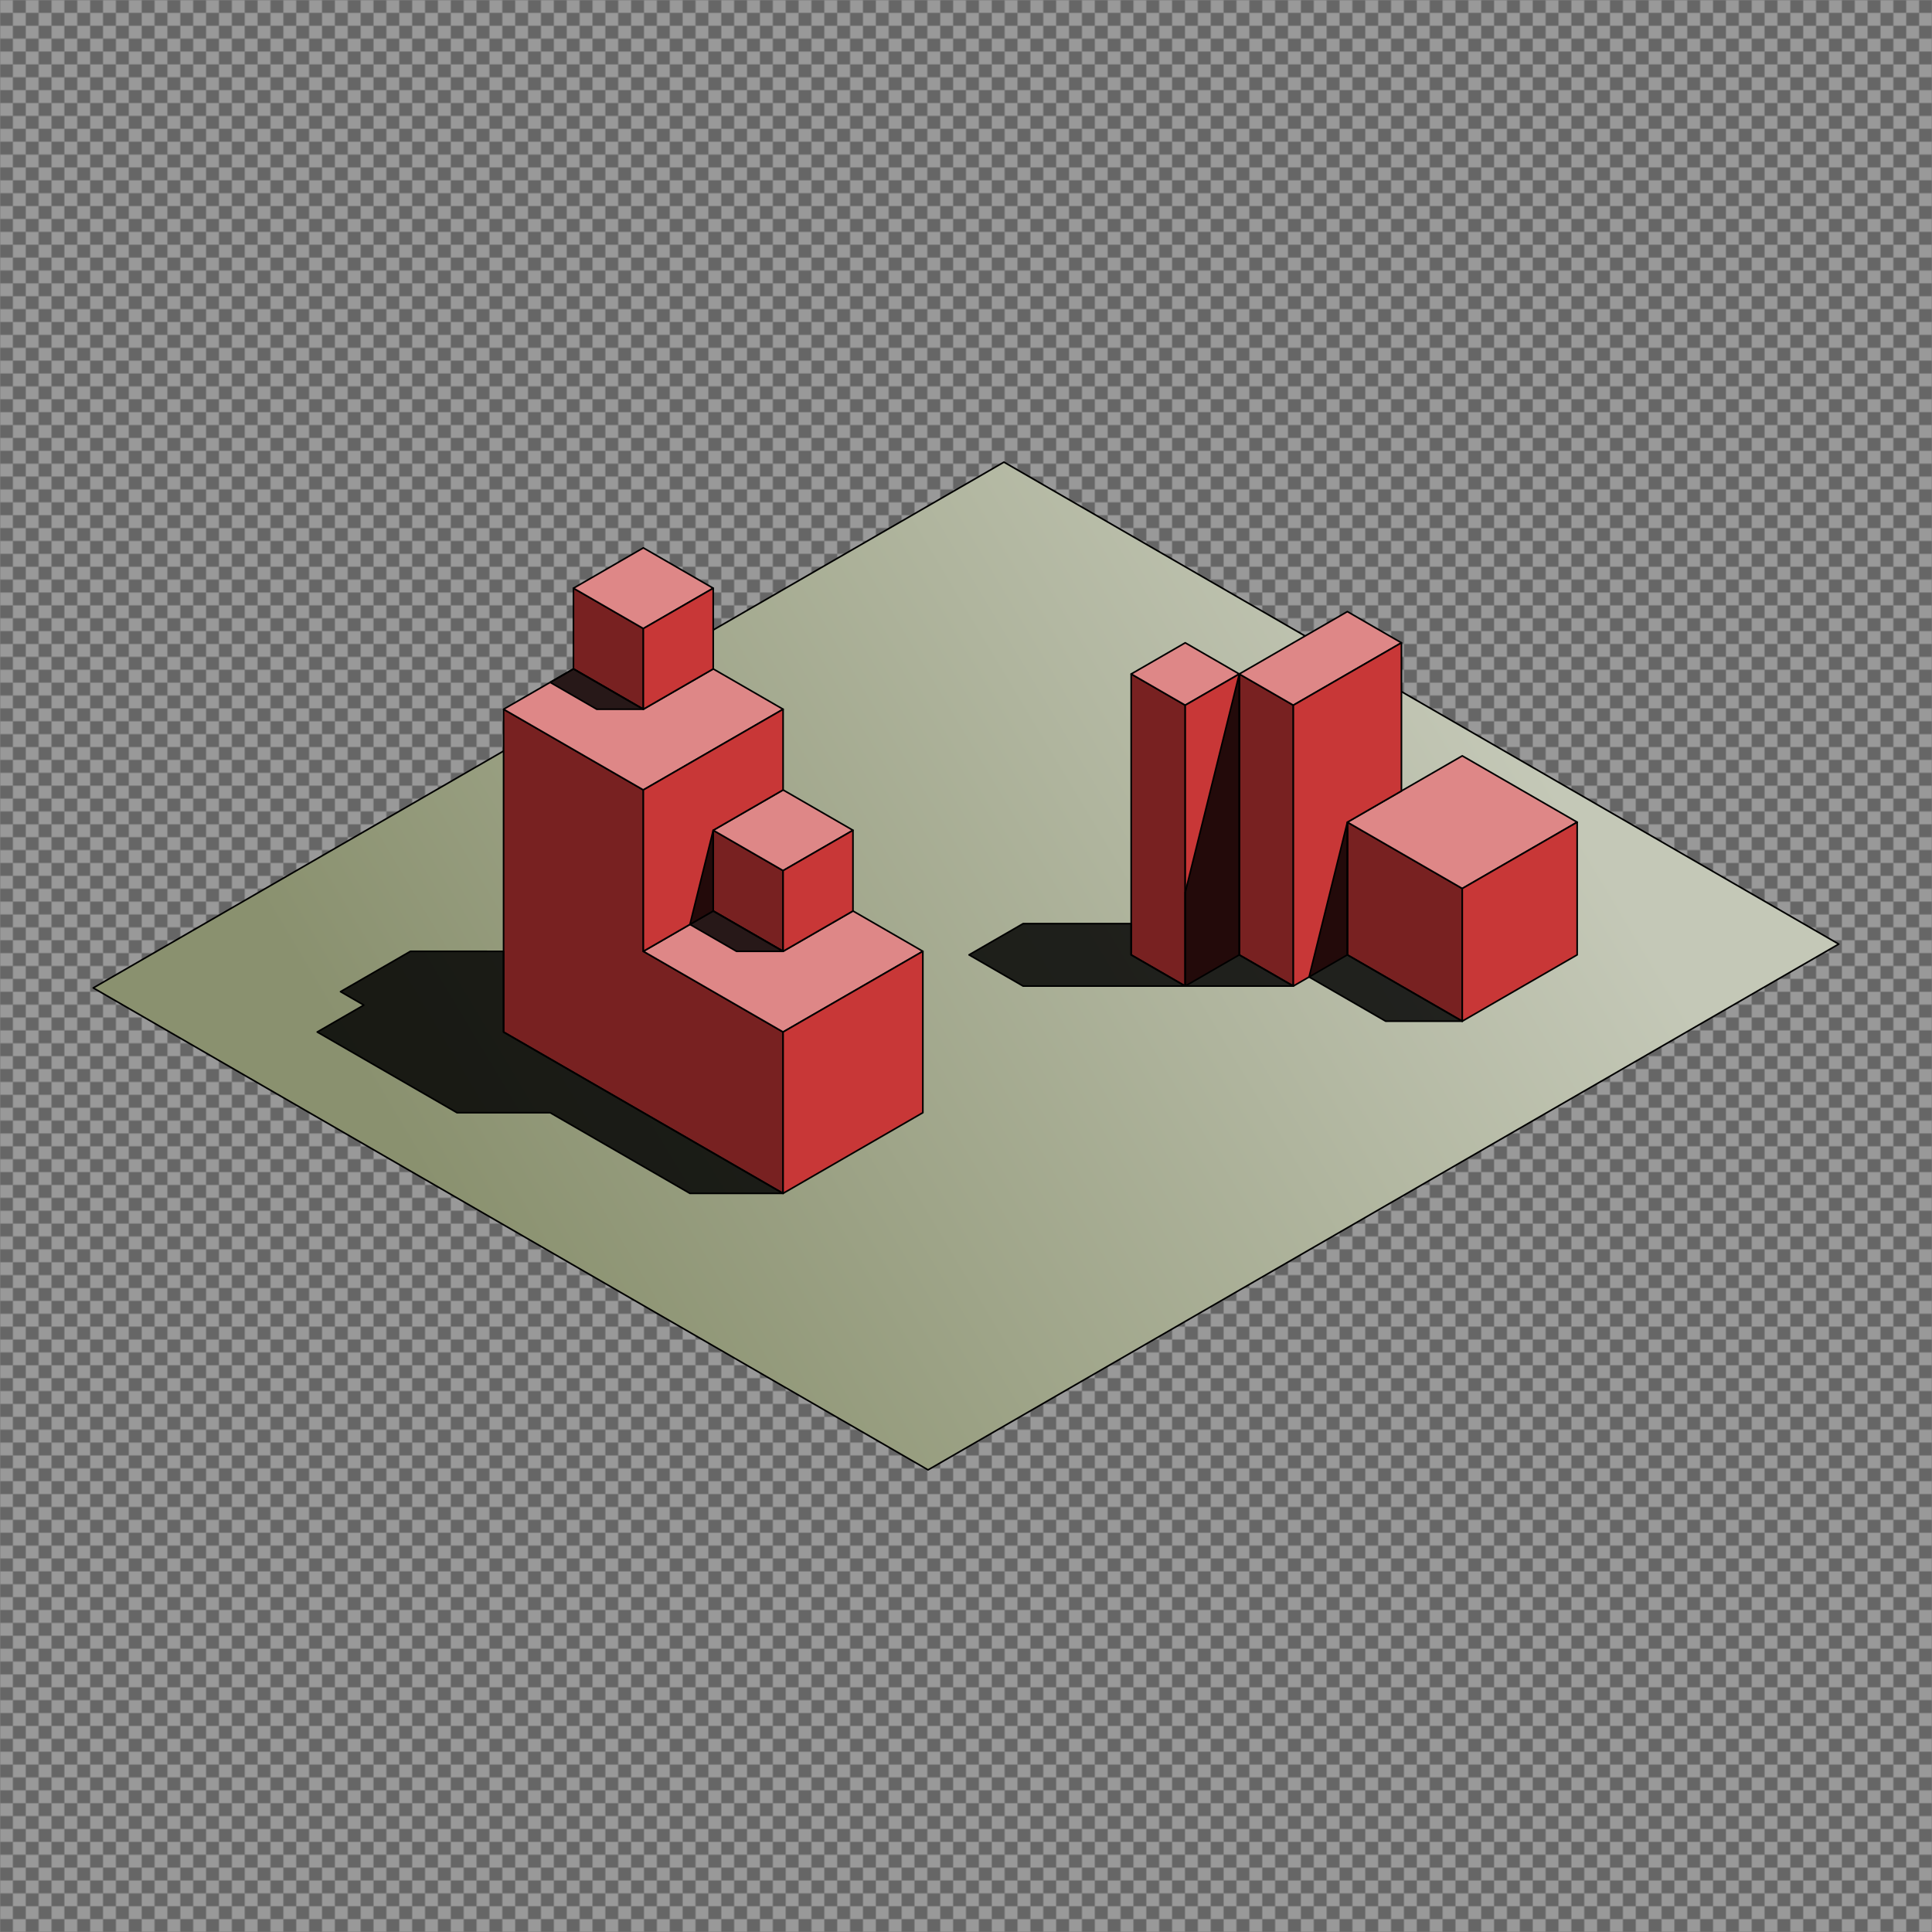
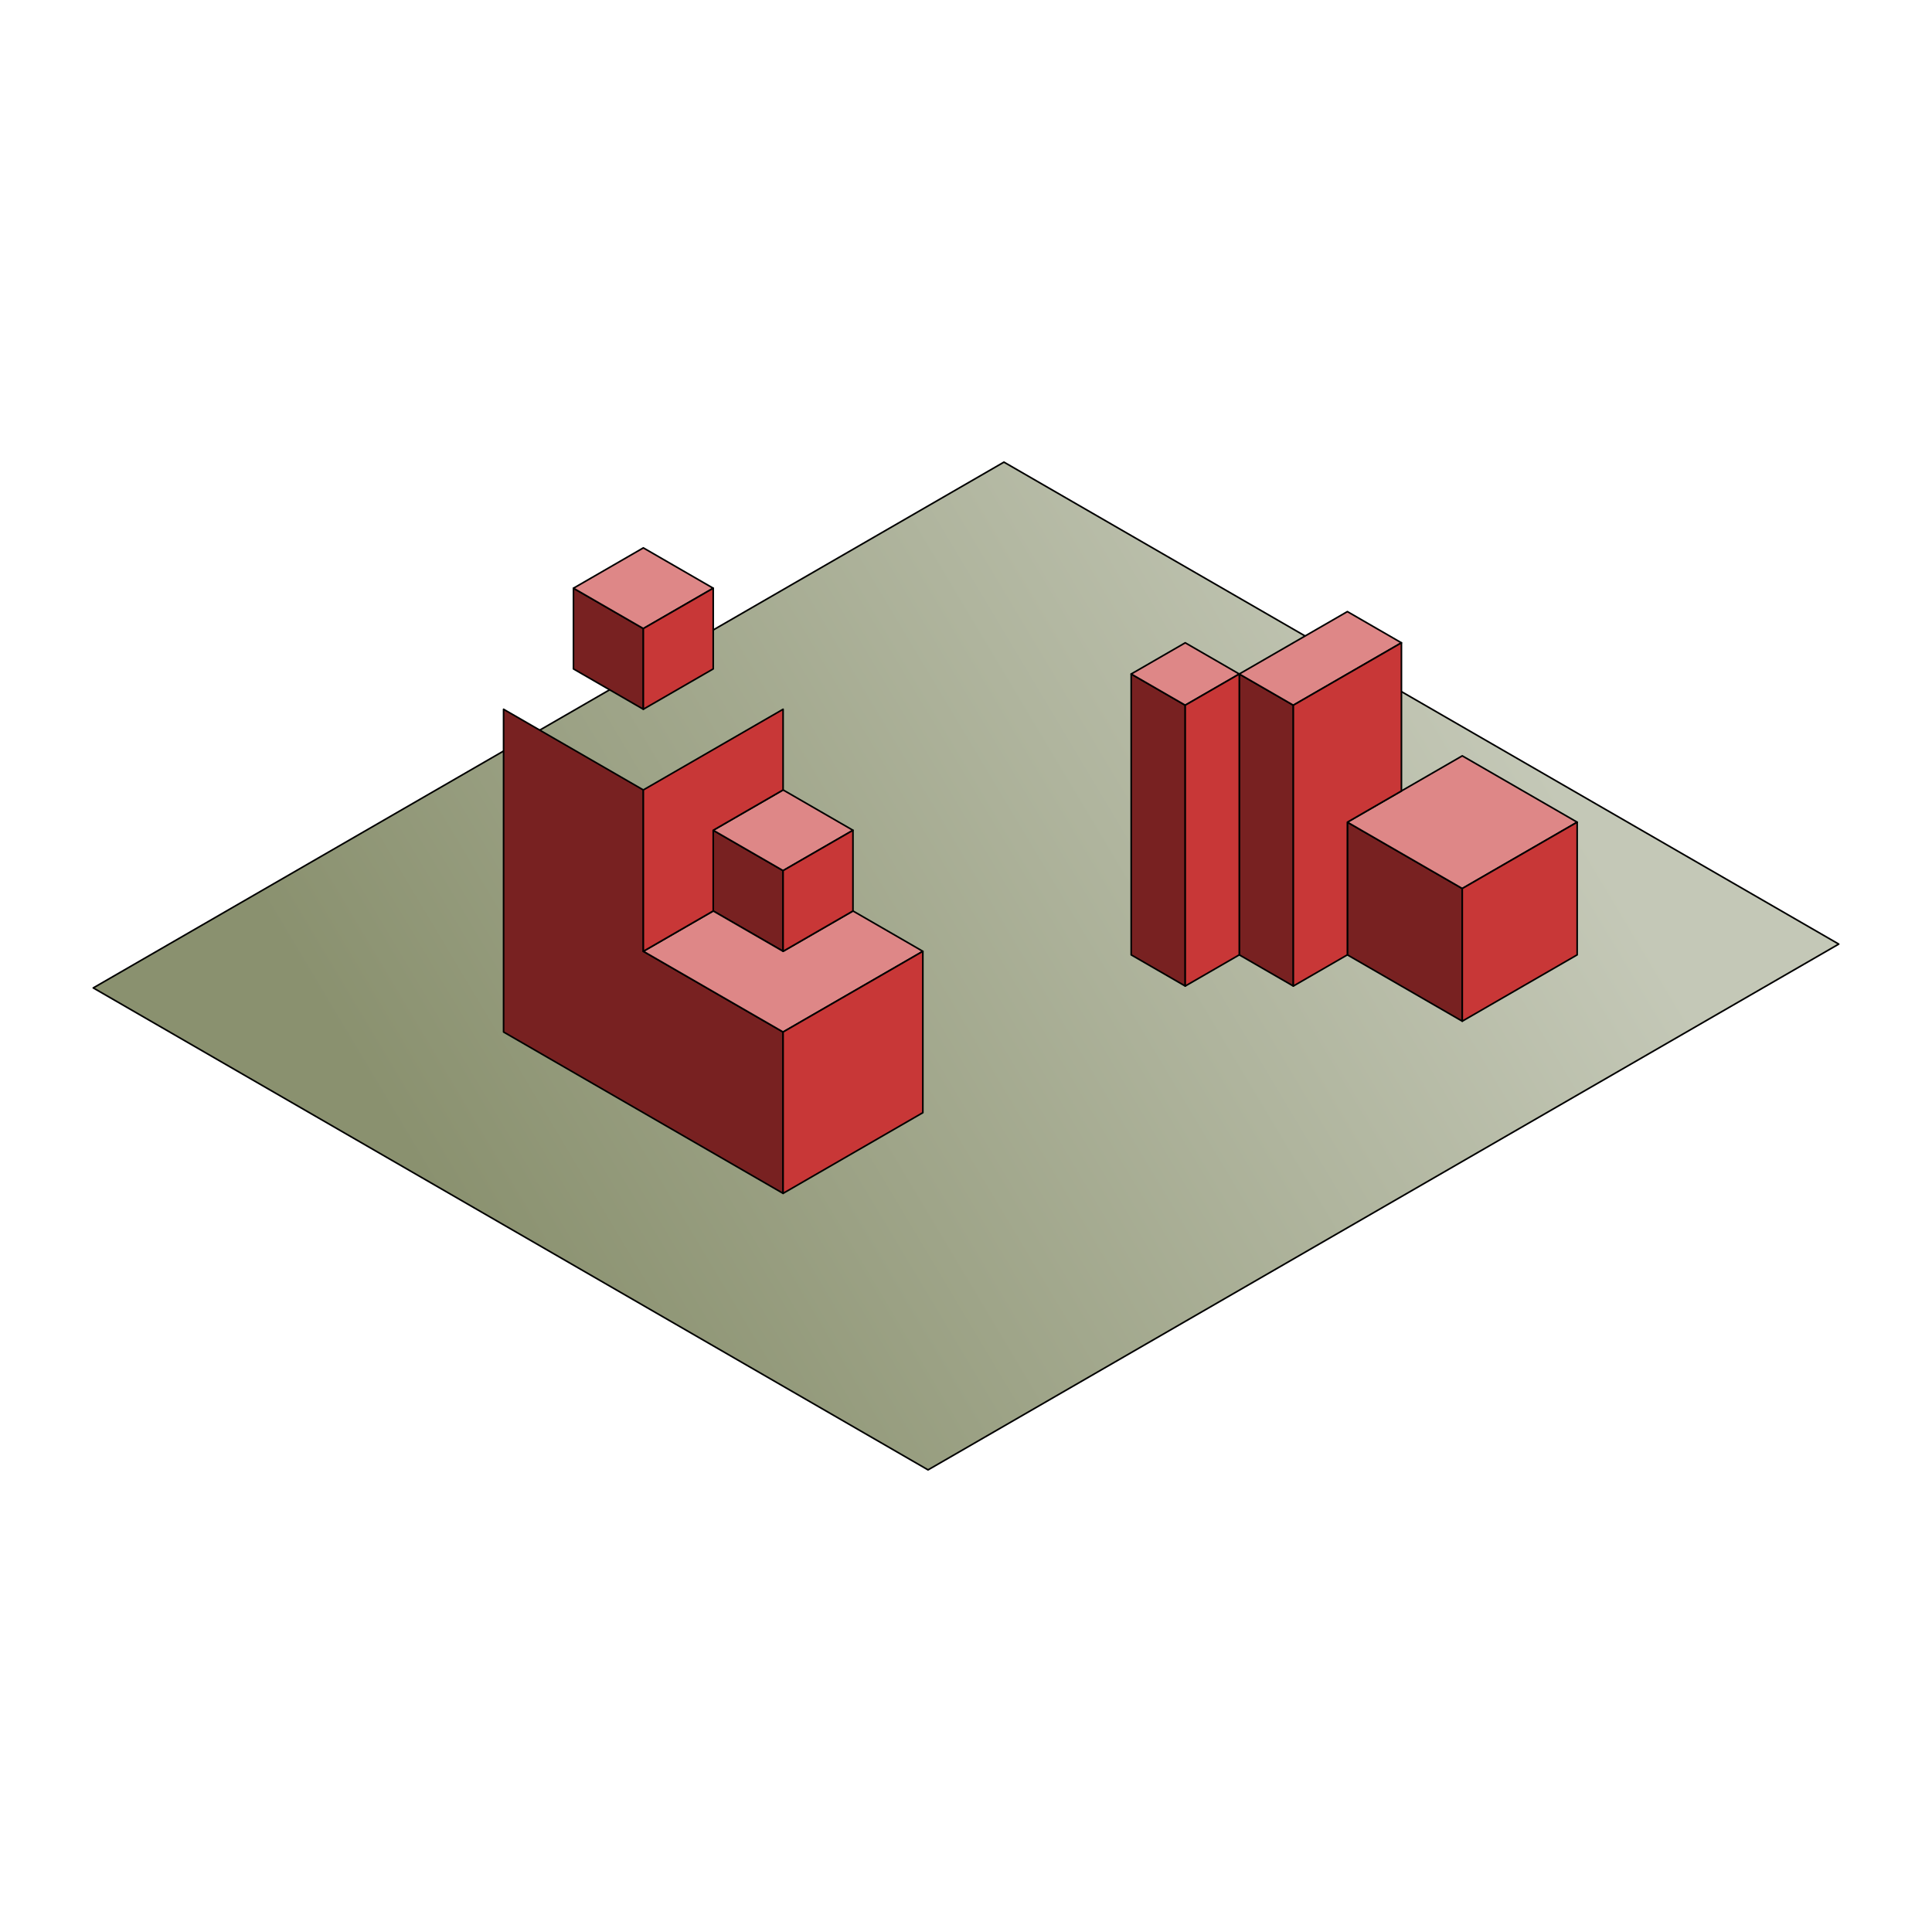
<svg xmlns="http://www.w3.org/2000/svg" xmlns:xlink="http://www.w3.org/1999/xlink" version="1.1" viewBox="0 0 1200 1200">
  <defs>
    <pattern id="a" xlink:href="#b" patternTransform="translate(0 1184)" />
    <pattern id="b" width="16" height="16" patternTransform="translate(0 1584)" patternUnits="userSpaceOnUse">
      <g transform="translate(0 -1584)">
        <path d="m8 1584h8v8l-8 8h-8v-8z" color="#ffffff" color-rendering="auto" fill="#666" image-rendering="auto" shape-rendering="auto" solid-color="#ffffff" style="isolation:auto;mix-blend-mode:normal" />
        <path d="m16 1592v8h-8v-16h-8v8z" color="#ffffff" color-rendering="auto" fill="#999" image-rendering="auto" shape-rendering="auto" solid-color="#ffffff" style="isolation:auto;mix-blend-mode:normal" />
      </g>
    </pattern>
    <linearGradient id="c" x1="428.54" x2="224.82" y1="513.52" y2="635.27" gradientTransform="matrix(3.072 0 0 3.072 -381.04 -1141.3)" gradientUnits="userSpaceOnUse">
      <stop stop-color="#c4c8b7" offset="0" />
      <stop stop-color="#8a916f" offset="1" />
    </linearGradient>
  </defs>
-   <path d="m0 1.1369e-13h1200v1200h-1200z" color="#ffffff" color-rendering="auto" fill="url(#a)" image-rendering="auto" shape-rendering="auto" solid-color="#ffffff" style="isolation:auto;mix-blend-mode:normal" />
  <path d="m57.922 613.61 518.51 299.36 565.65-326.58-518.51-299.36z" fill="url(#c)" stroke="#000" stroke-linecap="round" stroke-linejoin="round" />
  <path d="m702.6 593.08v-174.44l33.571 19.382v174.44zm134.28-82.402 71.362 41.201v82.402l-71.362-41.201zm-67.141 82.402v-174.44l33.571 19.382v174.44zm-413.55-177.61v-50.117l43.403 25.058v50.117zm86.805 150.35v-50.117l43.403 25.058v50.117zm-130.21-125.29v200.47l173.61 100.23v-100.23l-86.805-50.117v-100.23z" fill="#782121" stroke="#000" stroke-linecap="round" stroke-linejoin="round" />
-   <path d="m736.17 399.25 33.571 19.382-33.571 19.382-33.571-19.382zm172.07 152.62-71.362-41.201 71.362-41.201 71.362 41.201zm-71.362-172 33.571 19.382-67.142 38.764-33.571-19.382zm-437.29-39.582 43.403 25.059-43.403 25.058-43.403-25.058zm86.805 150.35 43.403 25.059-43.403 25.058-43.403-25.058zm-43.403 75.176 43.403 25.059 43.403-25.059 43.403 25.059-86.805 50.117-86.805-50.117zm-43.403-75.176-86.805-50.117 43.403-25.059 43.403 25.059 43.403-25.059 43.403 25.058z" fill="#de8787" stroke="#000" stroke-linecap="round" stroke-linejoin="round" />
+   <path d="m736.17 399.25 33.571 19.382-33.571 19.382-33.571-19.382zm172.07 152.62-71.362-41.201 71.362-41.201 71.362 41.201zm-71.362-172 33.571 19.382-67.142 38.764-33.571-19.382zm-437.29-39.582 43.403 25.059-43.403 25.058-43.403-25.058zm86.805 150.35 43.403 25.059-43.403 25.058-43.403-25.058zm-43.403 75.176 43.403 25.059 43.403-25.059 43.403 25.059-86.805 50.117-86.805-50.117zz" fill="#de8787" stroke="#000" stroke-linecap="round" stroke-linejoin="round" />
  <path d="m803.31 612.46 2.6009e-5 -174.44 67.141-38.764v92.037l-33.571 19.382v82.402zm-67.141-1.2556e-5v-174.44l33.571-19.382v174.44zm172.07-60.583 71.362-41.201v82.402l-71.362 41.201zm-508.65-111.35v-50.117l43.403-25.058v50.117zm86.805 150.35v-50.117l43.403-25.058v50.117zm86.805 1.1277e-6v100.23l-86.805 50.117v-100.23zm-173.61 0 43.403-25.059-3.5594e-6 -50.117 43.403-25.059-1.0057e-6 -50.117-86.805 50.117z" fill="#c83737" stroke="#000" stroke-linecap="round" stroke-linejoin="round" />
-   <path d="m860.67 634.28-47.575-27.467 23.787-96.136v82.402l71.362 41.201zm-124.5-21.819h-100.71l-33.571-19.382 33.571-19.382 67.142-2.7384e-5 -1.12e-5 19.382zm67.141-1.3178e-5 -67.141 1.5504e-5 -1.9898e-5 -58.146 33.571-135.67v174.44zm-548.4-21.581-43.403 25.059 14.467 8.353-28.935 16.706 86.805 50.117 57.87 4.7147e-6 86.805 50.117h57.87l-173.61-100.23-0.001-50.117zm144.68-150.35-28.935 4.2009e-9 -28.935-16.706 14.468-8.353zm86.805 150.35-28.935-3.4851e-6 -28.935-16.706 14.468-58.47-5.0111e-5 50.117z" fill-opacity=".824" stroke="#000" stroke-linecap="round" stroke-linejoin="round" />
</svg>